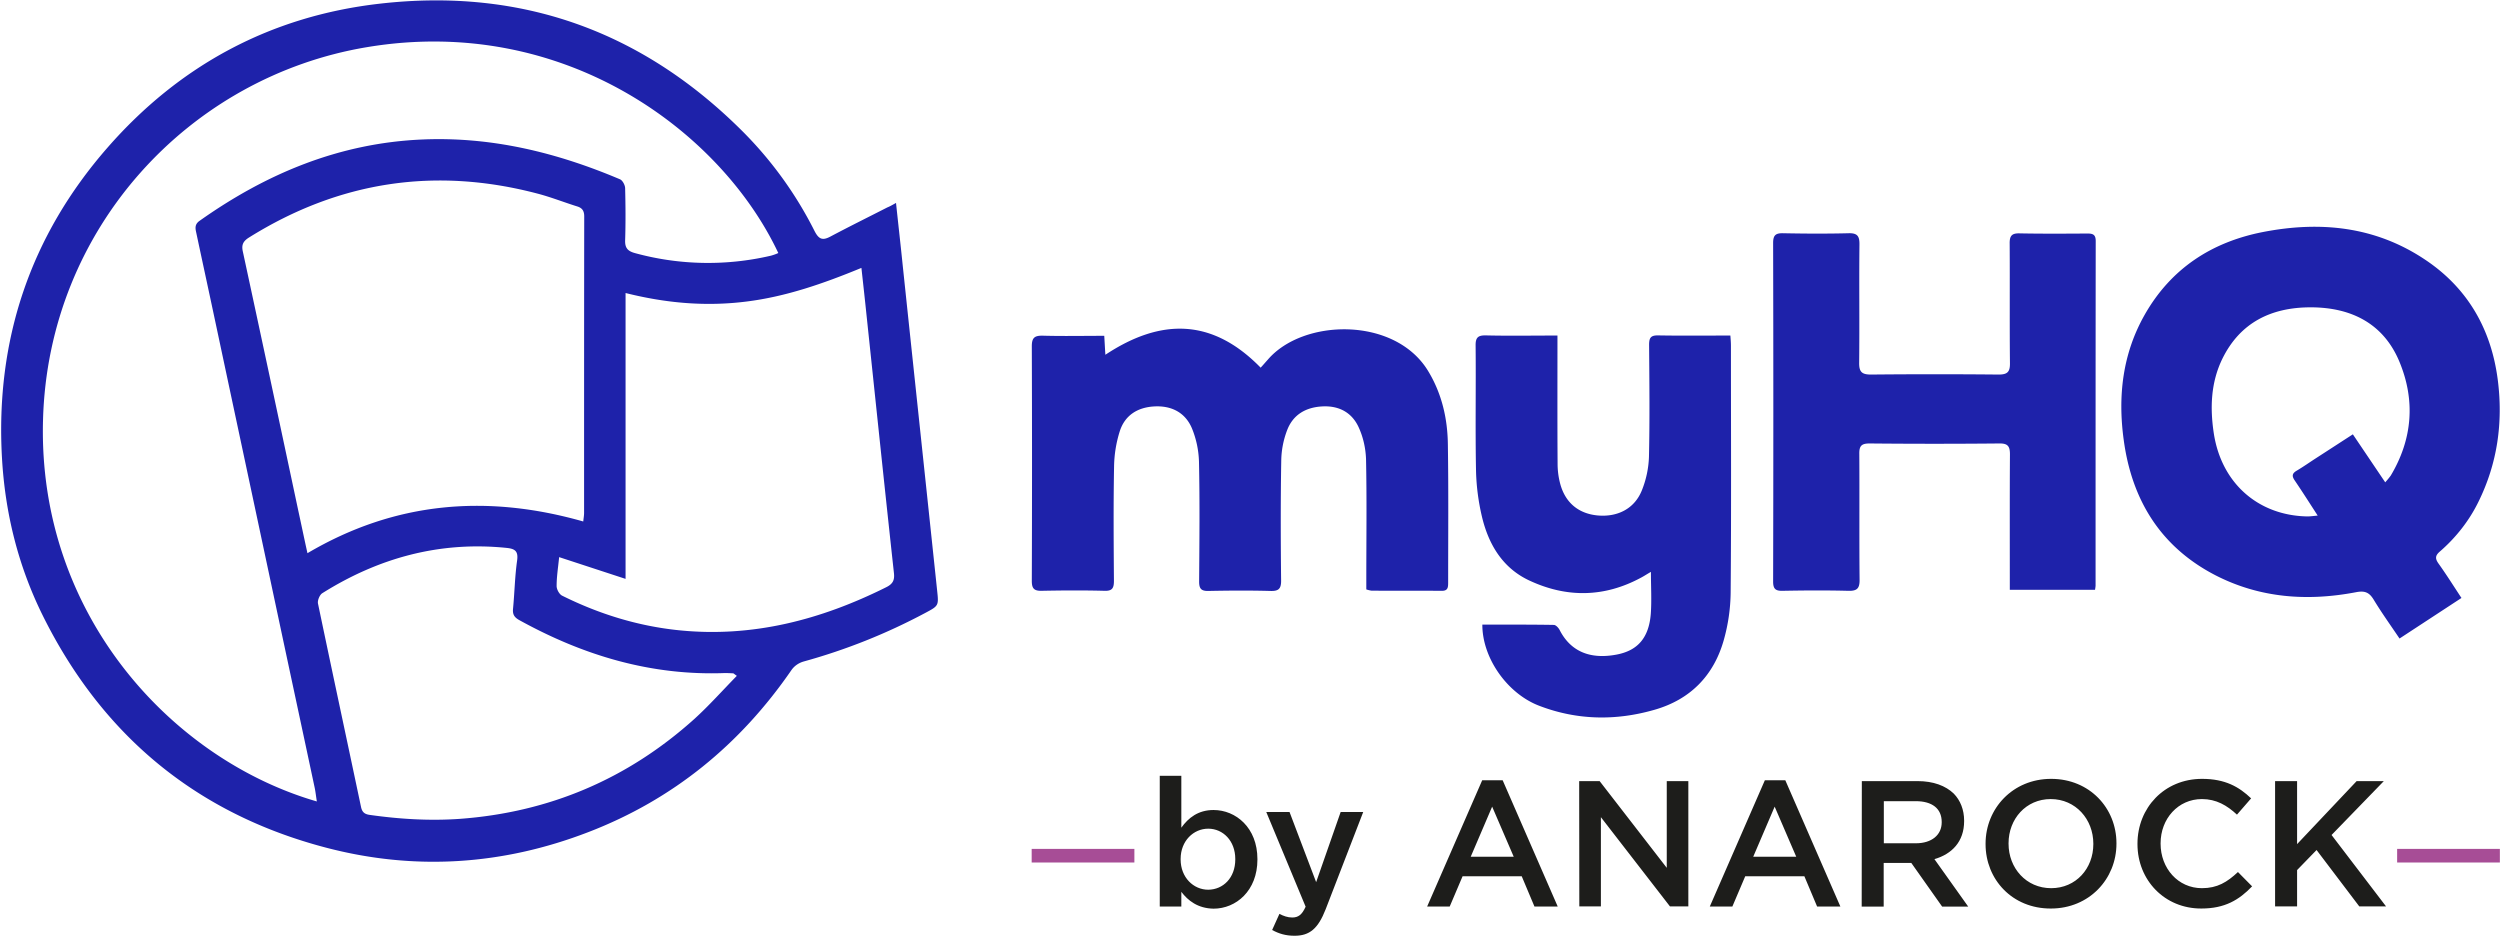
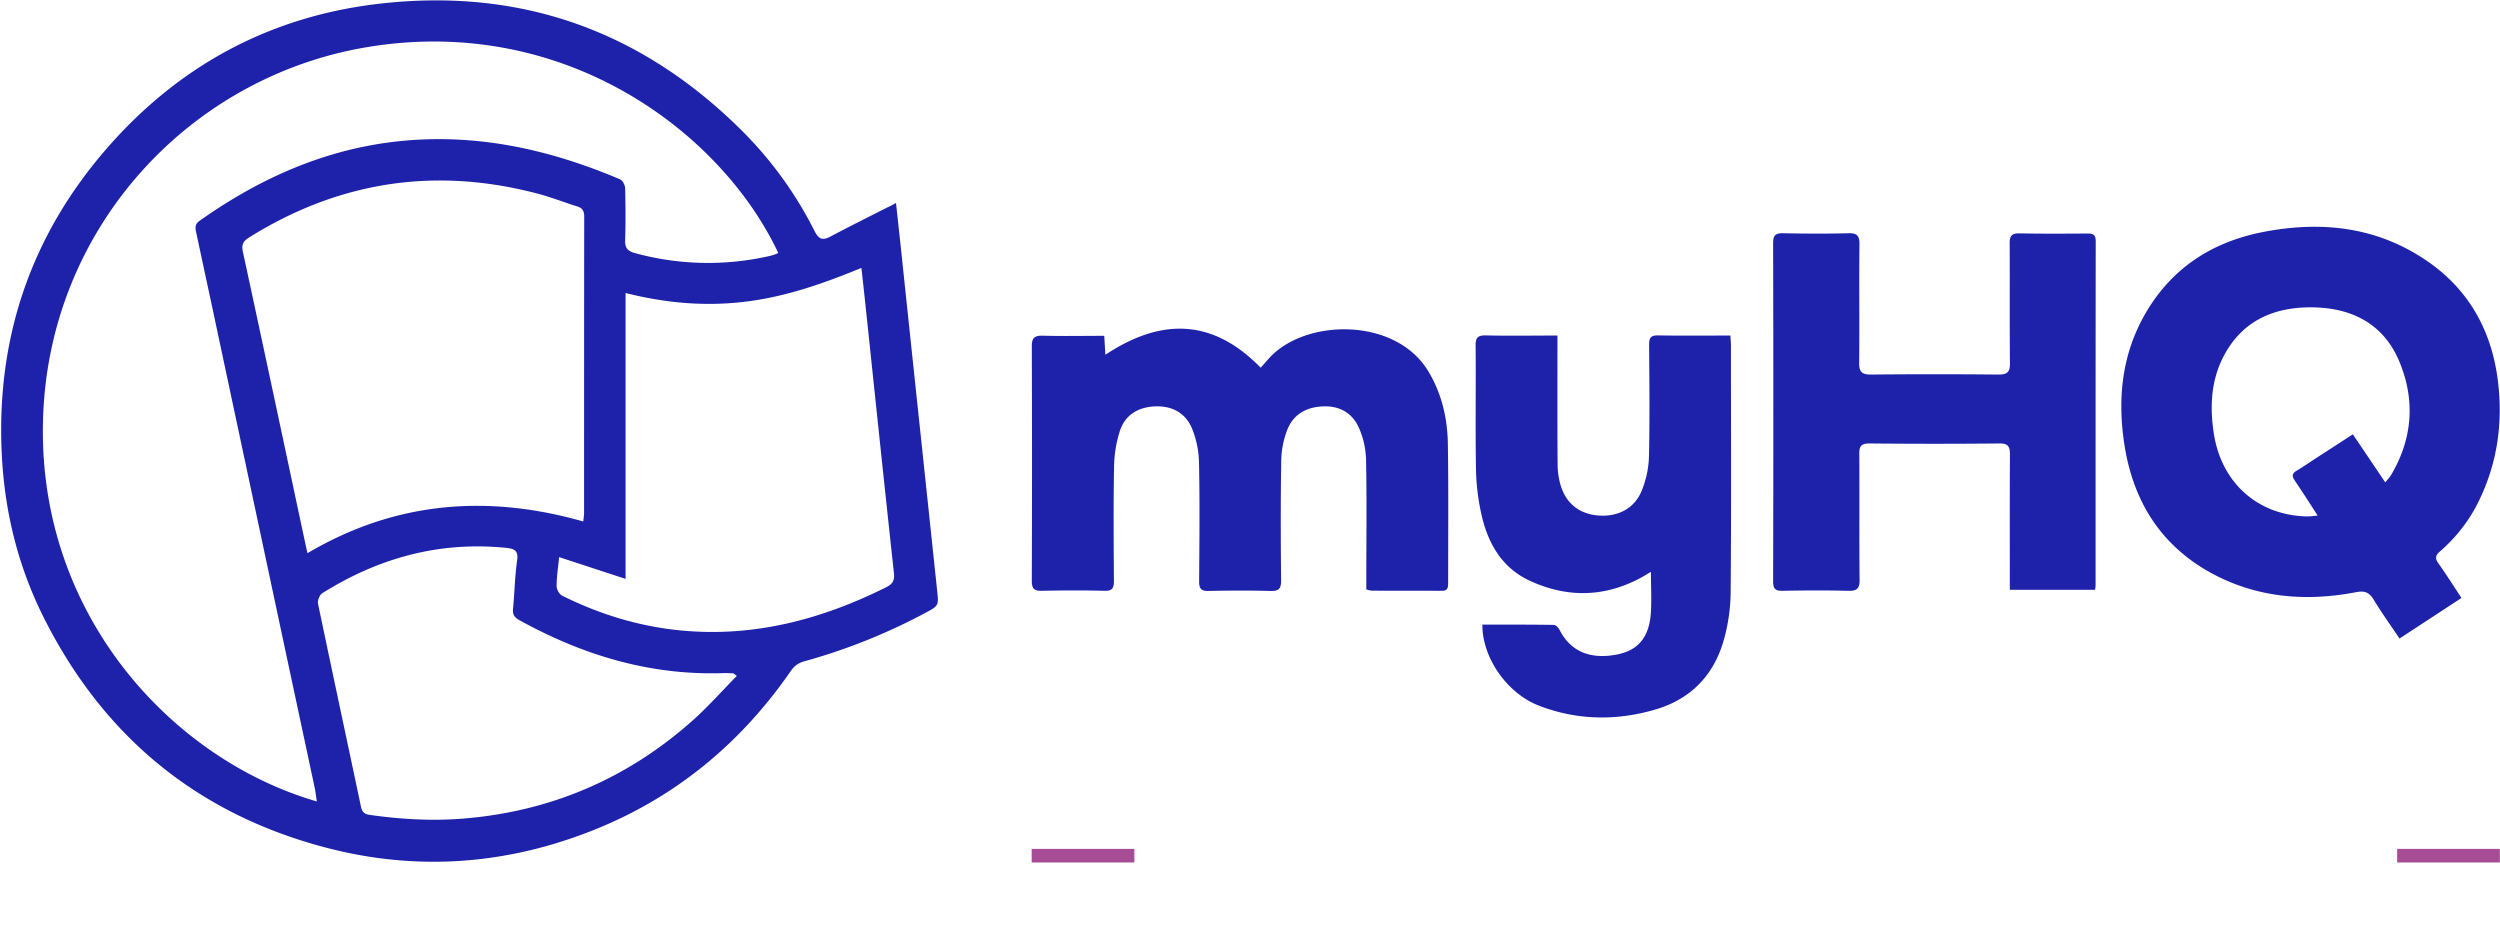
<svg xmlns="http://www.w3.org/2000/svg" fill="none" height="240" viewBox="0 0 641 240" width="641">
  <g clip-path="url(#logo-flat_svg__a)">
    <path d="M229.74 52.03c.61 5.793 1.221 11.118 1.76 16.444 2.911 27.598 5.857 55.196 8.767 82.794.431 4.03.467 4.03-3.054 5.901a151.7 151.7 0 0 1-31.188 12.45c-1.221.36-2.299 1.08-3.054 2.123-13.186 19.178-30.433 33.283-52.171 41.631-21.953 8.456-44.482 9.931-67.226 3.958-33.2-8.707-57.38-28.785-72.615-59.514C4.67 145.115 1.294 131.55.503 117.337c-1.689-30.189 7.258-56.851 27.092-79.52C46.063 16.696 69.454 4.102 97.444.935c36.325-4.138 67.441 7.125 93.203 32.996a99.2 99.2 0 0 1 18.217 25.331c1.114 2.16 2.084 2.447 4.096 1.368 4.815-2.555 9.701-4.966 14.552-7.449.647-.252 1.257-.611 2.228-1.151M81.239 205.493c-.216-1.331-.324-2.411-.54-3.454-3.161-14.861-6.359-29.721-9.52-44.582-5.426-25.511-10.888-51.058-16.313-76.57-1.473-6.944-2.982-13.853-4.456-20.797-.251-1.26-.718-2.447.791-3.49 17.175-12.162 35.895-19.934 57.129-20.834 17.714-.756 34.458 3.346 50.662 10.219.647.288 1.294 1.511 1.294 2.303.108 4.426.144 8.887 0 13.313-.072 1.943.647 2.77 2.443 3.274a70.85 70.85 0 0 0 34.925.684c.646-.18 1.293-.396 1.904-.684-14.624-31.052-54.83-61.24-105.456-52.785-45.524 7.592-81.742 46.417-83.071 95.568-1.402 50.087 33.271 87.148 70.208 97.835m68.304-71.784c.108-.971.215-1.583.215-2.195 0-25.331 0-50.699.036-76.03 0-1.403-.503-2.159-1.796-2.555-3.342-1.043-6.612-2.338-9.989-3.238-26.337-6.98-51.057-3.238-74.196 11.226-1.474.936-1.94 1.871-1.546 3.599q7.17 33.246 14.229 66.494c.755 3.455 1.473 6.945 2.336 10.831 22.492-13.277 46.062-15.148 70.711-8.132m-6.18 9.139c-.288 2.807-.647 5.11-.647 7.413 0 .863.683 2.123 1.437 2.483 9.414 4.677 19.367 7.772 29.858 8.851 18.9 1.943 36.47-2.663 53.249-11.046 1.653-.828 2.156-1.799 1.941-3.635-2.408-22.093-4.707-44.185-7.043-66.278-.395-3.85-.826-7.7-1.293-11.946-9.773 4.03-19.367 7.376-29.535 8.635-10.312 1.296-20.48.432-30.936-2.195v73.296zm45.56 30.441c-.719-.504-.827-.647-.971-.647a40 40 0 0 0-2.084-.072c-18.935.719-36.289-4.498-52.71-13.566-1.293-.719-1.76-1.475-1.616-2.914.395-4.102.467-8.276 1.042-12.342.359-2.483-.575-3.058-2.767-3.274-17.103-1.727-32.733 2.554-47.177 11.622-.683.432-1.257 1.835-1.114 2.627 3.63 17.379 7.366 34.758 11.031 52.137.287 1.404.934 1.908 2.3 2.087 7.653 1.08 15.306 1.548 23.031 1.008 22.96-1.691 43.009-10.219 60.112-25.583 3.808-3.455 7.222-7.305 10.923-11.083M631.119 153.319l-15.881 10.399c-2.3-3.418-4.599-6.621-6.647-10.003-1.15-1.871-2.3-2.303-4.528-1.871-12.432 2.375-24.576 1.511-35.966-4.318-14.049-7.232-21.486-19.25-23.57-34.687-1.545-11.226-.324-22.128 5.389-32.167 6.719-11.802 17.103-18.567 30.182-21.158 14.839-2.914 29.068-1.475 41.895 7.196 10.851 7.305 16.779 17.848 18.432 30.657 1.401 10.903-.072 21.445-4.994 31.377-2.372 4.821-5.749 9.103-9.809 12.629-1.186 1.008-1.33 1.763-.431 3.059 2.012 2.806 3.844 5.721 5.928 8.887m-19.546-29.649c.503-.576 1.006-1.151 1.437-1.763 5.569-9.355 6.324-19.25 2.192-29.181S602.626 78.765 592.314 78.8c-9.881.035-17.893 3.814-22.492 13.169-2.983 6.117-3.198 12.63-2.192 19.214 1.976 12.738 11.39 21.014 24.001 21.23.719 0 1.438-.108 2.623-.216-2.119-3.275-3.952-6.153-5.856-8.96-.827-1.187-.719-1.871.539-2.59 1.688-1.008 3.269-2.123 4.886-3.167 3.126-2.015 6.216-4.03 9.45-6.117zM323.231 94.273c.539-.576 1.185-1.332 1.832-2.051 9.055-10.58 32.553-11.083 41.069 2.842 3.557 5.829 5.03 12.27 5.102 18.963.179 11.766.072 23.568.072 35.334 0 1.187-.036 2.159-1.653 2.123-6-.036-12.001 0-18.001-.036a8 8 0 0 1-1.33-.324v-2.806c0-10.219.144-20.438-.072-30.657-.107-2.771-.718-5.541-1.868-8.06-1.725-3.814-5.03-5.613-9.306-5.397-4.276.215-7.581 2.123-9.09 6.188a22.7 22.7 0 0 0-1.473 7.737c-.18 10.219-.144 20.437-.036 30.656.035 2.195-.647 2.807-2.767 2.735-5.282-.144-10.6-.108-15.881 0-1.869.036-2.372-.612-2.372-2.411.072-10.219.18-20.438-.036-30.657a24.4 24.4 0 0 0-1.796-8.599c-1.689-4.03-5.174-5.865-9.594-5.649-4.311.215-7.581 2.23-8.91 6.332a31.6 31.6 0 0 0-1.474 9.14c-.179 9.751-.107 19.502-.035 29.253 0 1.871-.432 2.627-2.444 2.555-5.389-.144-10.743-.108-16.133 0-1.976.036-2.479-.684-2.479-2.555q.108-30.063 0-60.126c0-2.195.683-2.77 2.803-2.734 5.21.144 10.384.036 15.773.036.108 1.763.18 3.274.288 4.857 14.192-9.391 27.379-9.427 39.811 3.31M537.161 151.232h-21.846v-2.95c0-10.615-.036-21.23.036-31.808 0-2.123-.611-2.807-2.767-2.771q-16.6.162-33.199 0c-2.048 0-2.695.576-2.659 2.663.072 10.758-.036 21.517.072 32.275.036 2.303-.719 2.915-2.947 2.843-5.605-.144-11.21-.108-16.815 0-1.797.036-2.407-.504-2.407-2.375q.107-43.394 0-86.788c0-1.944.574-2.555 2.515-2.52 5.605.109 11.21.145 16.815 0 2.372-.071 2.839.828 2.803 2.987-.108 10.075.036 20.114-.072 30.19-.036 2.338.647 3.058 3.018 3.058 10.923-.108 21.81-.108 32.733 0 2.227 0 2.946-.648 2.91-2.915-.108-10.219 0-20.438-.072-30.656-.036-2.088.611-2.7 2.659-2.627 5.749.108 11.534.072 17.283.036 1.365 0 2.12.252 2.12 1.907-.036 29.47-.036 58.938-.036 88.444-.036.287-.072.647-.144 1.007M380.073 160.156c6.216 0 12.288-.036 18.324.072.539 0 1.258.791 1.545 1.403 2.767 5.325 7.654 7.484 14.444 6.225 5.498-1.008 8.372-4.282 8.875-10.435.252-3.454.036-6.945.036-10.795-1.006.576-1.76 1.08-2.515 1.476-9.45 5.109-19.115 5.217-28.708.719-6.827-3.202-10.42-9.247-12.109-16.372a57 57 0 0 1-1.509-11.55c-.216-10.758 0-21.517-.108-32.276-.036-2.087.611-2.662 2.623-2.626 6 .144 11.965.036 18.361.036v2.914c0 9.967-.036 19.97.035 29.937q0 2.591.647 5.074c1.294 4.929 4.707 7.736 9.594 8.204 5.102.467 9.449-1.692 11.354-6.405a25.3 25.3 0 0 0 1.832-8.6c.216-9.571.108-19.178.036-28.75 0-1.799.431-2.446 2.336-2.41 6.072.108 12.144.036 18.504.036.072.971.143 1.799.143 2.626 0 21.05.108 42.099-.071 63.149a46.7 46.7 0 0 1-1.797 12.414c-2.587 9.031-8.551 15.112-17.642 17.739-9.917 2.878-19.869 2.734-29.571-.972-8.228-3.094-14.695-12.27-14.659-20.833" fill="#1E22AA" />
-     <path d="M302.894 228.666v3.778h-5.533v-33.535h5.533v13.313c1.797-2.519 4.312-4.534 8.264-4.534 5.677 0 11.246 4.498 11.246 12.594v.108c0 8.024-5.497 12.594-11.246 12.594-4.06-.072-6.575-2.087-8.264-4.318m13.833-8.312v-.108c0-4.678-3.162-7.772-6.934-7.772s-7.079 3.13-7.079 7.772v.108c0 4.642 3.306 7.772 7.079 7.772 3.808-.036 6.934-3.022 6.934-7.772M343.747 208.192h5.785l-9.63 24.935c-1.94 4.966-4.096 6.801-7.976 6.801-2.3 0-4.024-.54-5.749-1.475l1.868-4.138c1.006.54 2.12.935 3.27.935 1.545 0 2.515-.683 3.449-2.77l-10.096-24.288h5.964l6.827 17.991zM380.037 200.06h5.246l14.12 32.384h-5.964l-3.27-7.772h-15.162l-3.306 7.772h-5.785zm8.084 19.61-5.533-12.845-5.497 12.845zM404.901 200.276h5.246l17.21 22.237v-22.237h5.534v32.132h-4.707l-17.714-22.885v22.885h-5.533zM452.509 200.06h5.245l14.121 32.384h-5.964l-3.27-7.772h-15.163l-3.305 7.772h-5.785zm8.048 19.61-5.533-12.845-5.498 12.845zM477.373 200.276h14.3c4.024 0 7.186 1.187 9.27 3.202 1.689 1.727 2.659 4.138 2.659 6.945v.108c0 5.289-3.162 8.456-7.617 9.751l8.659 12.162h-6.683l-7.905-11.191h-7.078v11.191h-5.641zm13.869 15.94c4.024 0 6.611-2.123 6.611-5.361v-.108c0-3.455-2.479-5.326-6.647-5.326h-8.192v10.795zM509.099 216.432v-.108c0-9.032 6.971-16.624 16.816-16.624s16.743 7.484 16.743 16.516v.108c0 9.031-6.97 16.624-16.815 16.624-9.881.036-16.744-7.449-16.744-16.516m27.631 0v-.108c0-6.261-4.528-11.442-10.923-11.442-6.36 0-10.815 5.109-10.815 11.334v.108c0 6.261 4.527 11.406 10.923 11.406 6.359 0 10.815-5.037 10.815-11.298M548.048 216.432v-.108c0-9.14 6.827-16.624 16.564-16.624 5.928 0 9.485 2.051 12.575 5.002l-3.629 4.174c-2.551-2.375-5.317-3.994-8.982-3.994-6.108 0-10.6 5.037-10.6 11.334v.108c0 6.297 4.456 11.406 10.6 11.406 3.952 0 6.467-1.547 9.234-4.138l3.629 3.67c-3.342 3.491-7.006 5.686-13.007 5.686-9.414.036-16.384-7.269-16.384-16.516M583.332 200.276h5.641v16.156l15.27-16.156h6.971l-13.402 13.817 13.976 18.315h-6.862l-10.959-14.465-4.994 5.145v9.32h-5.641z" fill="#1D1D1B" />
    <path d="M290.857 217.655H264.52v3.491h26.337zM640.964 217.655h-26.337v3.491h26.337z" fill="#A74D96" />
  </g>
  <defs>
    <clipPath id="logo-flat_svg__a">
      <path d="M0 0h641v240H0z" fill="#fff" />
    </clipPath>
  </defs>
</svg>